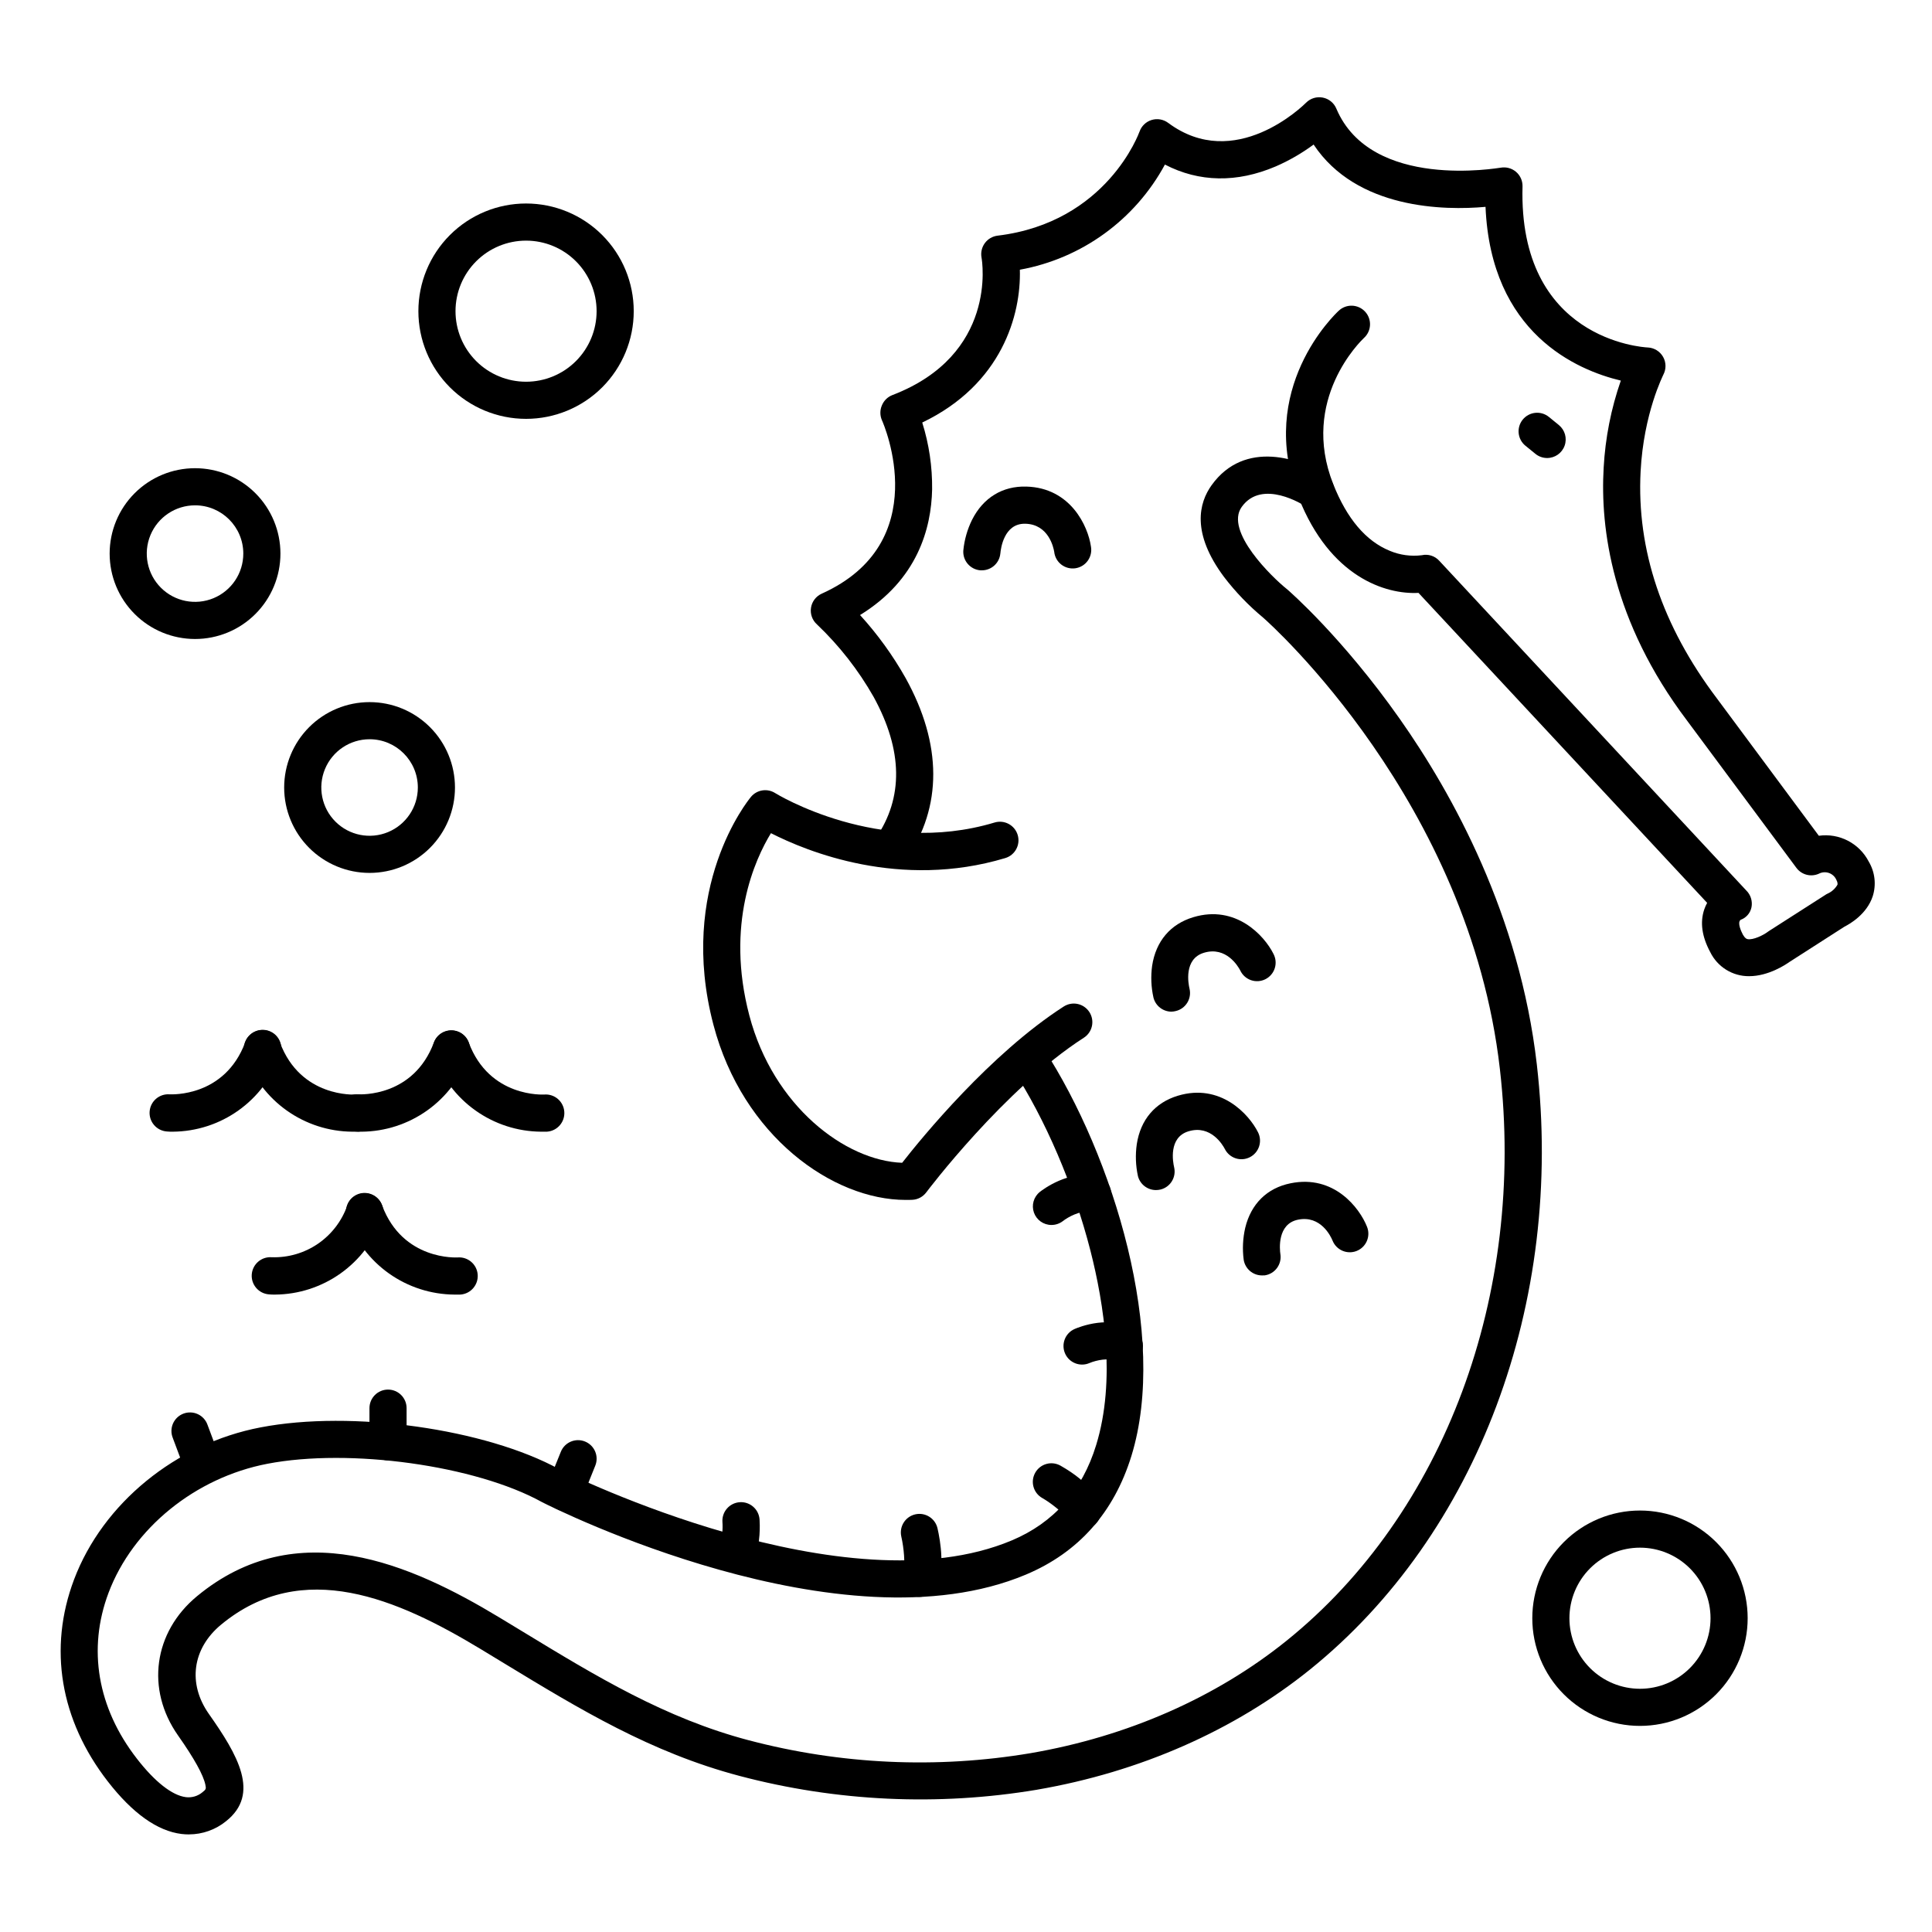
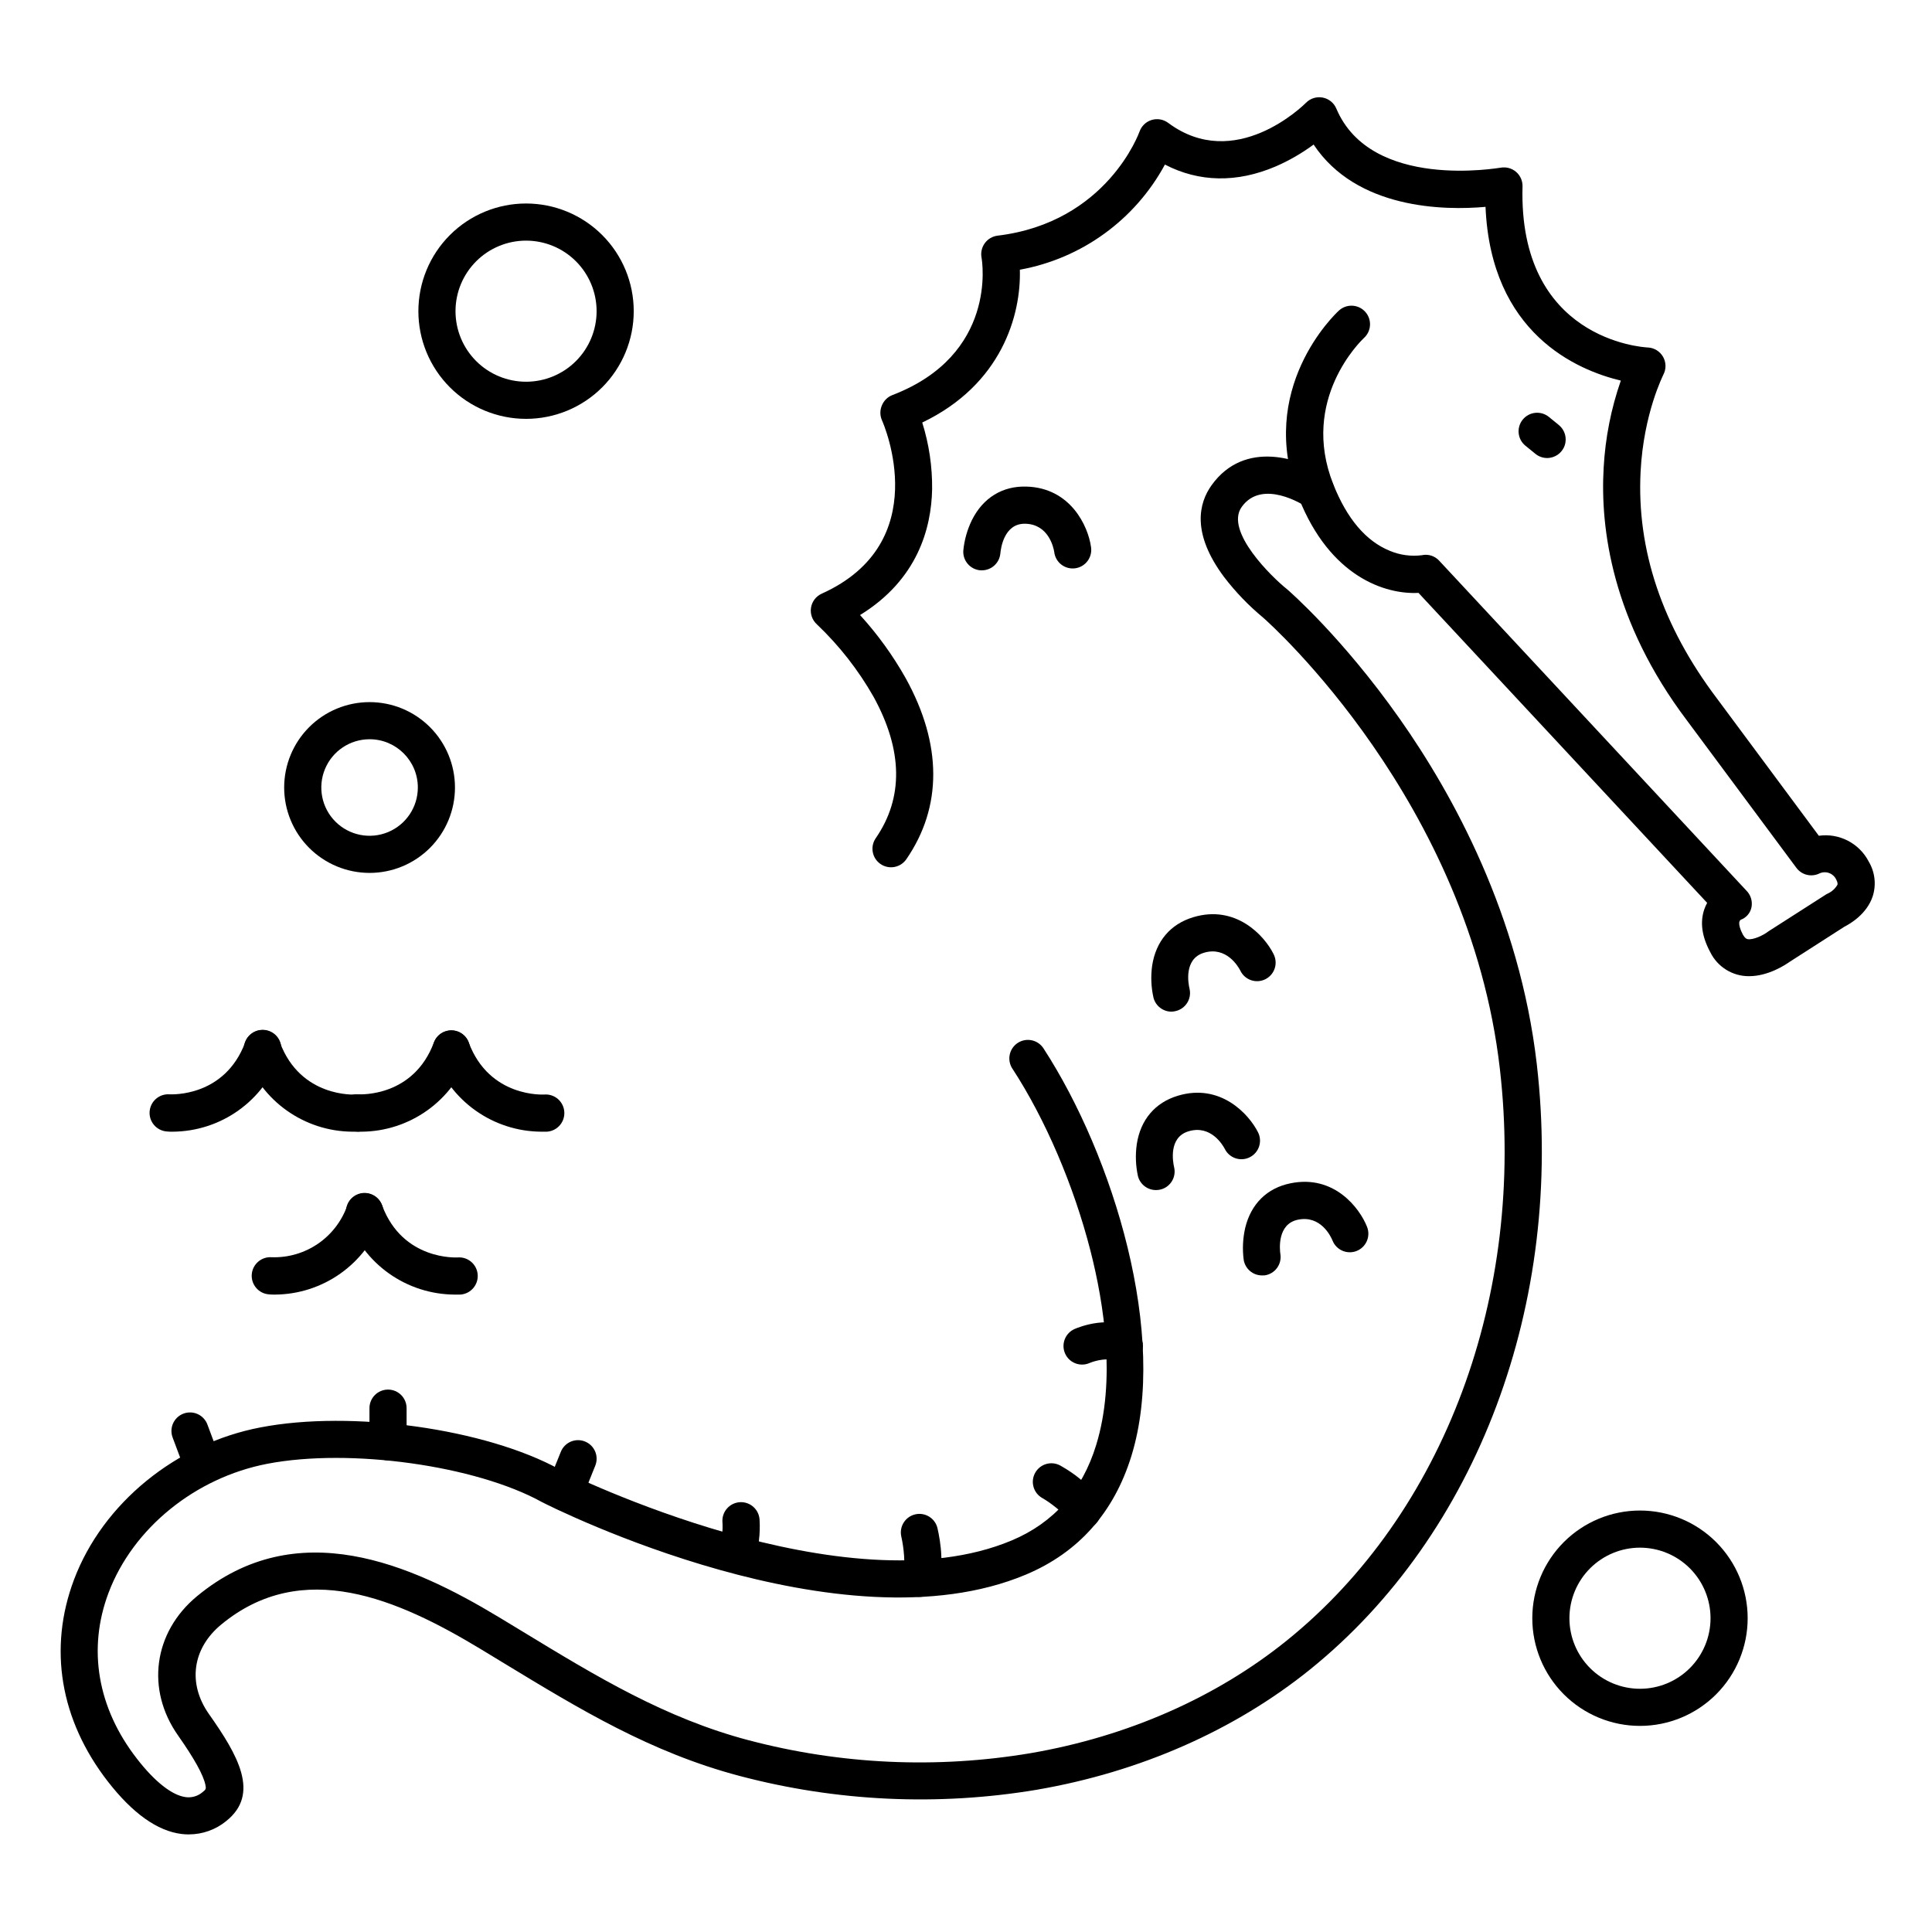
<svg xmlns="http://www.w3.org/2000/svg" fill="#000000" width="800px" height="800px" version="1.1" viewBox="144 144 512 512">
  <g>
    <path d="m283.41 255c-7.57 0-14.828-3.004-20.18-8.355-5.352-5.352-8.355-12.609-8.355-20.18 0-7.566 3.004-14.824 8.355-20.176 5.352-5.352 12.609-8.359 20.18-8.359 7.566 0 14.828 3.008 20.18 8.359 5.352 5.352 8.355 12.609 8.355 20.176 0 7.57-3.004 14.828-8.355 20.18-5.352 5.352-12.613 8.355-20.18 8.355zm0-47.23c-4.957 0-9.715 1.969-13.219 5.477-3.508 3.504-5.477 8.262-5.477 13.219 0 4.961 1.969 9.715 5.477 13.223 3.504 3.504 8.262 5.473 13.219 5.473 4.957 0 9.715-1.969 13.219-5.473 3.508-3.508 5.477-8.262 5.477-13.223 0-4.957-1.969-9.715-5.477-13.219-3.504-3.508-8.262-5.477-13.219-5.477z" />
    <path d="m578.61 601.38c-7.566 0-14.824-3.008-20.176-8.359s-8.359-12.609-8.359-20.176c0-7.57 3.008-14.828 8.359-20.18 5.352-5.352 12.609-8.359 20.176-8.359 7.57 0 14.828 3.008 20.18 8.359 5.352 5.352 8.359 12.609 8.359 20.18 0 7.566-3.008 14.824-8.359 20.176-5.352 5.352-12.609 8.359-20.18 8.359zm0-47.23v-0.004c-4.957 0-9.711 1.973-13.219 5.477-3.508 3.508-5.477 8.262-5.477 13.223 0 4.957 1.969 9.711 5.477 13.219 3.508 3.508 8.262 5.477 13.219 5.477 4.961 0 9.715-1.969 13.223-5.477 3.504-3.508 5.477-8.262 5.477-13.219 0-4.961-1.973-9.715-5.477-13.223-3.508-3.504-8.262-5.477-13.223-5.477z" />
    <path d="m241.94 375.33c-6 0-11.758-2.383-16.004-6.629-4.242-4.242-6.629-10-6.629-16 0-6.004 2.387-11.762 6.629-16.004 4.246-4.246 10.004-6.629 16.004-6.629 6.004 0 11.758 2.383 16.004 6.629 4.246 4.242 6.629 10 6.629 16.004 0 6-2.383 11.758-6.629 16-4.246 4.246-10 6.629-16.004 6.629zm0-35.426v0.004c-5.172 0-9.836 3.117-11.816 7.894-1.98 4.781-0.887 10.285 2.773 13.941 3.656 3.66 9.16 4.754 13.938 2.773 4.781-1.98 7.898-6.644 7.898-11.816 0-7.066-5.727-12.793-12.793-12.793z" />
-     <path d="m195.69 313.34c-6.004 0-11.762-2.383-16.004-6.629-4.246-4.242-6.629-10-6.629-16 0-6.004 2.383-11.762 6.629-16.004 4.242-4.246 10-6.629 16.004-6.629 6 0 11.758 2.383 16 6.629 4.246 4.242 6.629 10 6.629 16.004 0 6-2.383 11.758-6.629 16-4.242 4.246-10 6.629-16 6.629zm0-35.426v0.004c-5.176 0-9.84 3.117-11.82 7.894-1.98 4.781-0.887 10.285 2.773 13.941 3.66 3.66 9.16 4.754 13.941 2.773 4.781-1.98 7.894-6.644 7.894-11.816 0-7.066-5.727-12.793-12.789-12.793z" />
    <path d="m554 265.38c-1.129-0.004-2.223-0.391-3.098-1.105l-2.648-2.156v0.004c-2.109-1.715-2.426-4.816-0.715-6.922 1.715-2.109 4.816-2.43 6.926-0.715l2.648 2.156h-0.004c1.617 1.312 2.231 3.504 1.531 5.465-0.695 1.965-2.555 3.273-4.641 3.273z" />
    <path d="m607.54 402.7c-4.383 0.035-8.391-2.449-10.312-6.387-2.203-4.094-2.746-7.871-1.586-11.297 0.207-0.605 0.461-1.191 0.77-1.75l-76.496-82.145c-8.719 0.461-23.43-4.172-31.754-25.219-11.387-28.82 9.703-48.707 10.598-49.535 0.953-0.91 2.231-1.398 3.547-1.355 1.316 0.043 2.562 0.609 3.457 1.578 0.895 0.965 1.363 2.25 1.301 3.566-0.059 1.316-0.645 2.551-1.625 3.43-0.746 0.707-16.973 16.305-8.129 38.691 3.633 9.191 8.688 15.145 15.035 17.711l0.004 0.004c2.664 1.109 5.574 1.508 8.441 1.148 1.688-0.379 3.449 0.18 4.613 1.457l81.348 87.359c1.199 1.16 1.73 2.852 1.41 4.488-0.316 1.531-1.402 2.789-2.875 3.316-0.984 0.758 0.207 3.168 0.602 3.938 0.562 0.984 0.984 1.121 1.199 1.172 1.477 0.324 4.289-1.062 5.453-1.969l0.285-0.195 14.938-9.566h-0.004c0.199-0.137 0.41-0.25 0.633-0.348 1.074-0.492 1.969-1.312 2.559-2.34 0-0.117 0.148-0.48-0.336-1.367-0.391-0.828-1.098-1.457-1.965-1.75-0.863-0.293-1.812-0.219-2.621 0.203-2.109 0.953-4.594 0.305-5.973-1.555l-28.941-38.977c-19.977-26.43-23.066-51.07-22.129-67.078 0.43-7.863 1.961-15.629 4.547-23.066-11.633-2.773-34.441-12.496-35.855-46.043-10.875 0.984-34.156 0.668-45.559-16.512l-0.004 0.004c-3.113 2.305-6.481 4.25-10.035 5.793-10.293 4.398-20.328 4.211-29.363-0.492-7.922 14.645-22.062 24.898-38.445 27.867 0.336 11.918-4.742 30.387-25.871 40.5l0.004 0.004c1.801 5.727 2.684 11.707 2.617 17.711-0.215 10.332-3.879 23.949-19.098 33.297l-0.004 0.004c4.652 5.102 8.707 10.711 12.094 16.727 9.691 17.516 9.742 34.117 0.148 48.02-1.551 2.215-4.598 2.762-6.824 1.227-2.227-1.535-2.797-4.578-1.273-6.816 7.398-10.715 7.211-23.32-0.543-37.461-4.035-7.109-9.098-13.586-15.023-19.219-1.238-1.109-1.832-2.773-1.574-4.418 0.254-1.641 1.324-3.047 2.844-3.727 29.961-13.504 16.531-44.695 15.949-45.973-0.547-1.258-0.547-2.684 0-3.938 0.512-1.246 1.516-2.231 2.773-2.715 27.836-10.676 23.824-35.426 23.617-36.477-0.234-1.336 0.086-2.707 0.887-3.801 0.801-1.09 2.019-1.801 3.363-1.969 29.039-3.504 37.531-27.344 37.617-27.551h0.004c0.508-1.484 1.695-2.637 3.195-3.102 1.5-0.465 3.129-0.184 4.391 0.75 17.711 13.207 35.797-4.566 36.555-5.332 1.156-1.164 2.816-1.672 4.426-1.359 1.609 0.309 2.957 1.402 3.594 2.914 9.211 21.812 43.168 15.664 43.562 15.664 1.445-0.258 2.934 0.145 4.055 1.094 1.117 0.953 1.754 2.356 1.73 3.828-1.152 40.602 31.785 42.656 33.191 42.727v-0.004c1.684 0.078 3.215 1.012 4.051 2.477 0.836 1.465 0.863 3.258 0.07 4.746 0 0.09-5.215 10.125-6.023 25.645-1.074 20.723 5.727 40.953 20.211 60.121l27.02 36.406 0.004 0.004c5.402-0.754 10.695 1.977 13.207 6.816 1.668 2.789 2.059 6.16 1.062 9.25-1.566 4.723-6.023 7.293-7.457 8.012l-14.562 9.34c-1.055 0.754-5.613 3.797-10.719 3.797z" />
    <path d="m194.08 630.14c-0.66 0-1.316-0.039-1.969-0.117-6.414-0.789-12.988-5.473-19.551-13.934-12.625-16.277-15.805-35.266-8.945-53.473 7.625-20.223 27.031-36.074 49.438-40.344 24.129-4.644 59.66 0.355 79.262 11.141 2.617 1.301 75.699 37.344 119.79 18.824 11.121-4.664 18.695-13.188 22.395-25.309 5.266-17.102 2.078-37.391-1.523-51.484-4.418-17.258-11.938-34.832-20.664-48.215h-0.004c-0.73-1.094-0.988-2.438-0.723-3.723 0.266-1.289 1.039-2.418 2.141-3.133 1.105-0.715 2.449-0.957 3.734-0.676 1.281 0.281 2.402 1.066 3.102 2.176 18.586 28.633 33.062 76.203 23.281 107.93-4.633 15.047-14.051 25.633-27.984 31.488-48.887 20.527-124.9-17.523-128.12-19.16l-0.148-0.078c-17.562-9.703-50.883-14.336-72.738-10.137-19.121 3.672-35.641 17.094-42.086 34.184-5.609 14.879-2.953 30.504 7.508 43.965 4.754 6.141 9.367 9.75 12.969 10.195l0.004 0.004c1.594 0.199 3.195-0.277 4.418-1.316 0.934-0.738 0.984-0.887 0.758-1.969-0.523-2.566-2.953-6.965-7.242-13.059-8.582-12.203-6.504-27.387 5.039-36.918 26.469-21.875 56.688-8.492 80.059 5.609l6.414 3.887c19.316 11.75 37.57 22.84 59.66 28.676v-0.004c24.402 6.449 49.895 7.621 74.785 3.434 25.586-4.398 49.094-14.711 67.836-29.816 41.75-33.645 63.398-91.711 56.5-151.54-8.098-70.73-60.789-117.88-62.758-119.59-3.82-3.168-7.273-6.754-10.293-10.695-8.797-11.75-6.672-19.738-3.336-24.383 8.777-12.223 23.684-7.035 30.336-2.59 2.262 1.508 2.871 4.562 1.363 6.824-1.508 2.262-4.562 2.871-6.824 1.363-0.551-0.355-11.484-7.379-16.887 0.148-4.644 6.453 8.176 18.773 11.867 21.719l0.148 0.117c0.59 0.512 14.613 12.703 29.836 34.32 14.062 19.965 31.785 52.062 36.34 91.57 7.293 63.172-15.742 124.61-60.102 160.39-20.043 16.148-45.066 27.16-72.344 31.852v0.004c-26.246 4.394-53.125 3.144-78.852-3.66-23.469-6.199-42.312-17.652-62.27-29.777l-6.387-3.879c-21.863-13.195-47.125-24.273-68.703-6.445-7.644 6.316-8.926 15.617-3.258 23.676 7.625 10.824 13.719 21.195 4.535 28.438h0.008c-2.781 2.25-6.246 3.481-9.82 3.484z" />
-     <path d="m384 461.99c-19.336 0-43.16-16.906-50.922-46.367-9.605-36.406 9.141-59.492 9.949-60.457h-0.004c1.59-1.895 4.336-2.312 6.418-0.984 0.266 0.168 27.551 16.984 58.137 7.793h-0.004c2.606-0.781 5.348 0.699 6.125 3.301 0.781 2.606-0.695 5.348-3.301 6.125-27.887 8.375-52.566-1.742-62.09-6.602-4.203 6.887-12.121 24.059-5.719 48.336 6.328 24.02 25.426 38.473 40.492 39.016 5.254-6.723 23.379-28.898 42.793-41.398h0.004c1.098-0.715 2.434-0.965 3.715-0.691s2.398 1.051 3.109 2.152c0.707 1.102 0.949 2.438 0.668 3.719s-1.062 2.394-2.168 3.094c-21.078 13.559-41.535 40.699-41.73 40.965h-0.004c-0.871 1.168-2.215 1.891-3.668 1.969-0.562 0.031-1.191 0.031-1.801 0.031z" />
-     <path d="m422.63 468.63c-2.082-0.004-3.938-1.32-4.629-3.285s-0.07-4.152 1.551-5.461c0.766-0.609 7.703-5.902 15.203-4.231v-0.004c2.594 0.652 4.191 3.254 3.602 5.859-0.594 2.609-3.156 4.266-5.777 3.734-2.293-0.523-5.637 1.348-6.887 2.344-0.875 0.68-1.953 1.047-3.062 1.043z" />
    <path d="m442.05 505.65c-1.066 0-2.102-0.348-2.953-0.984-1.152-0.848-4.488-0.246-6.367 0.551-2.492 1.086-5.394-0.051-6.481-2.543-1.086-2.492 0.051-5.394 2.543-6.481 0.984-0.434 9.84-4.082 16.129 0.551 1.695 1.27 2.387 3.481 1.715 5.492-0.668 2.008-2.551 3.363-4.668 3.363z" />
    <path d="m430.81 549.32c-2.168-0.004-4.078-1.426-4.703-3.504-0.492-0.984-3.414-3.394-5.902-4.832l-0.004 0.004c-2.363-1.344-3.191-4.348-1.848-6.711 1.34-2.367 4.344-3.195 6.711-1.852 8.07 4.586 10.047 8.965 10.52 10.629h-0.004c0.359 1.254 0.203 2.598-0.43 3.738-0.637 1.141-1.699 1.984-2.953 2.34-0.453 0.129-0.918 0.195-1.387 0.188z" />
    <path d="m387.64 567.2c-1.777 0-3.418-0.957-4.289-2.508-0.871-1.551-0.84-3.449 0.086-4.969 0.434-1.18 0.156-5.293-0.59-8.562-0.574-2.637 1.082-5.242 3.715-5.844 2.633-0.598 5.254 1.035 5.879 3.66 0.758 3.305 2.203 11.492-0.66 15.949-0.902 1.418-2.465 2.273-4.141 2.273z" />
    <path d="m339.34 560.14c-0.68-0.004-1.348-0.145-1.969-0.414-1.195-0.52-2.137-1.496-2.617-2.711-0.477-1.215-0.453-2.566 0.066-3.766 0.562-1.914 0.773-3.914 0.633-5.902-0.18-2.719 1.875-5.066 4.594-5.246 2.719-0.18 5.066 1.879 5.246 4.598 0.07 1.043 0.336 6.477-1.426 10.52l-0.004-0.004c-0.793 1.789-2.57 2.938-4.523 2.926z" />
    <path d="m293.61 544.36c-0.633 0-1.258-0.121-1.84-0.355-1.211-0.488-2.18-1.438-2.691-2.637-0.512-1.203-0.523-2.559-0.035-3.769l3.582-8.855c1.012-2.523 3.879-3.746 6.398-2.731 2.523 1.012 3.746 3.879 2.731 6.398l-3.582 8.906h0.004c-0.766 1.848-2.57 3.051-4.566 3.043z" />
    <path d="m246.83 531c-2.715 0-4.918-2.203-4.918-4.922v-8.906c0-2.715 2.203-4.918 4.918-4.918 2.719 0 4.922 2.203 4.922 4.918v8.906c0 1.305-0.52 2.559-1.441 3.481s-2.176 1.441-3.481 1.441z" />
    <path d="m197.49 536.49c-2.059 0.004-3.898-1.27-4.617-3.195l-3.078-8.215v-0.004c-0.5-1.23-0.48-2.609 0.051-3.824 0.535-1.215 1.535-2.164 2.781-2.629 1.242-0.469 2.621-0.41 3.82 0.152 1.203 0.566 2.125 1.594 2.559 2.848l3.09 8.266c0.926 2.519-0.336 5.316-2.836 6.289-0.566 0.215-1.168 0.32-1.77 0.312z" />
    <path d="m237.37 443.91c-6.231-0.043-12.293-2-17.375-5.609-5.078-3.609-8.922-8.691-11.012-14.562-0.5-1.23-0.48-2.609 0.055-3.824 0.531-1.215 1.535-2.164 2.777-2.633 1.242-0.465 2.621-0.41 3.82 0.156 1.203 0.566 2.125 1.594 2.559 2.848 5.5 14.691 19.887 13.777 20.035 13.777h-0.004c2.719-0.207 5.09 1.828 5.297 4.543 0.207 2.719-1.828 5.09-4.547 5.297-0.504-0.012-1.043 0.008-1.605 0.008z" />
    <path d="m189.8 443.91c-0.57 0-1.102 0-1.605-0.059h0.004c-1.305-0.098-2.519-0.711-3.371-1.707-0.852-0.992-1.277-2.281-1.176-3.586 0.207-2.719 2.574-4.754 5.293-4.547 0.562 0 14.602 0.746 20.035-13.777 0.434-1.254 1.355-2.281 2.555-2.844 1.203-0.566 2.582-0.625 3.824-0.156 1.242 0.465 2.242 1.414 2.777 2.629 0.531 1.215 0.551 2.598 0.055 3.824-2.082 5.879-5.926 10.977-11.004 14.594-5.078 3.617-11.148 5.582-17.387 5.629z" />
    <path d="m287.39 443.91c-6.231-0.047-12.297-2.004-17.375-5.613s-8.922-8.691-11.016-14.559c-0.953-2.547 0.336-5.383 2.883-6.336 2.547-0.953 5.383 0.336 6.34 2.883 5.5 14.691 19.887 13.777 20.023 13.777 2.715-0.211 5.09 1.82 5.297 4.539 0.211 2.719-1.824 5.09-4.539 5.301-0.504-0.012-1.043 0.008-1.613 0.008z" />
    <path d="m239.83 443.91c-0.57 0-1.102 0-1.605-0.059-2.715-0.199-4.758-2.562-4.559-5.277 0.199-2.719 2.562-4.762 5.277-4.562 0.66 0 14.641 0.719 20.055-13.777 0.457-1.223 1.383-2.211 2.57-2.754 1.191-0.539 2.543-0.586 3.766-0.129 2.547 0.953 3.84 3.793 2.887 6.336-2.086 5.879-5.926 10.973-11.008 14.59-5.078 3.617-11.148 5.586-17.383 5.633z" />
    <path d="m264.44 487.08c-6.231-0.043-12.297-2-17.375-5.609s-8.922-8.691-11.012-14.562c-0.5-1.23-0.48-2.609 0.055-3.824 0.531-1.215 1.535-2.164 2.777-2.633 1.242-0.465 2.621-0.41 3.82 0.156 1.203 0.566 2.125 1.594 2.559 2.848 5.5 14.691 19.887 13.777 20.035 13.777h-0.004c2.719-0.207 5.09 1.828 5.297 4.543 0.203 2.719-1.832 5.09-4.547 5.297-0.504-0.012-1.035 0.008-1.605 0.008z" />
    <path d="m216.89 487.08c-0.57 0-1.113 0-1.613-0.059-2.719-0.199-4.758-2.566-4.559-5.285 0.203-2.715 2.566-4.754 5.285-4.555 4.375 0.145 8.68-1.117 12.289-3.594 3.609-2.481 6.328-6.047 7.766-10.184 0.965-2.543 3.812-3.82 6.356-2.852 2.543 0.965 3.82 3.812 2.856 6.356-2.09 5.867-5.934 10.949-11.012 14.559s-11.141 5.57-17.367 5.613z" />
    <path d="m454.45 412.1c-2.25-0.004-4.211-1.531-4.766-3.711-0.625-2.777-0.746-5.648-0.352-8.473 0.984-6.465 4.832-11.031 10.914-12.852 11.258-3.387 18.812 4.871 21.227 9.703h-0.004c0.633 1.172 0.762 2.551 0.359 3.82-0.402 1.27-1.301 2.32-2.492 2.918-1.188 0.594-2.57 0.684-3.828 0.242-1.254-0.441-2.277-1.371-2.836-2.582-0.551-1.055-3.699-6.445-9.605-4.676-5.41 1.613-4.144 8.227-3.828 9.535v0.004c0.617 2.629-0.996 5.262-3.621 5.902-0.383 0.102-0.773 0.156-1.168 0.168z" />
    <path d="m404.2 295.14h-0.402c-2.688-0.223-4.699-2.566-4.508-5.258 0.277-2.832 1.062-5.594 2.324-8.145 2.953-5.844 8.07-8.973 14.395-8.789 11.75 0.336 16.336 10.539 17.102 15.891 0.242 1.316-0.062 2.672-0.844 3.758-0.777 1.09-1.969 1.809-3.289 2-1.324 0.191-2.668-0.164-3.727-0.984-1.055-0.82-1.73-2.035-1.871-3.363-0.195-1.18-1.496-7.293-7.644-7.457h-0.195c-5.473 0-6.316 6.535-6.434 7.871l-0.004-0.004c-0.23 2.539-2.356 4.481-4.902 4.481z" />
    <path d="m450.33 459.38c-2.25-0.004-4.211-1.531-4.766-3.711-0.602-2.773-0.707-5.633-0.305-8.441 0.984-6.465 4.832-11.031 10.902-12.852 11.266-3.387 18.812 4.871 21.234 9.703 1.219 2.434 0.234 5.391-2.199 6.606-2.43 1.219-5.387 0.234-6.606-2.199-0.551-1.062-3.711-6.453-9.605-4.684-5.402 1.613-4.133 8.227-3.828 9.535 0.617 2.629-0.996 5.266-3.621 5.906-0.395 0.09-0.801 0.137-1.207 0.137z" />
    <path d="m478.44 482c-2.414-0.004-4.469-1.758-4.848-4.141-0.371-2.824-0.234-5.688 0.402-8.465 1.535-6.356 5.797-10.559 12.004-11.809 11.531-2.363 18.312 6.523 20.289 11.551v0.004c0.996 2.531-0.25 5.387-2.777 6.383-2.531 0.992-5.387-0.25-6.383-2.781-0.453-1.102-3.129-6.75-9.152-5.512-5.531 1.133-4.852 7.871-4.656 9.16l0.004 0.004c0.398 2.684-1.449 5.184-4.133 5.586-0.25 0.023-0.5 0.027-0.75 0.02z" />
  </g>
</svg>